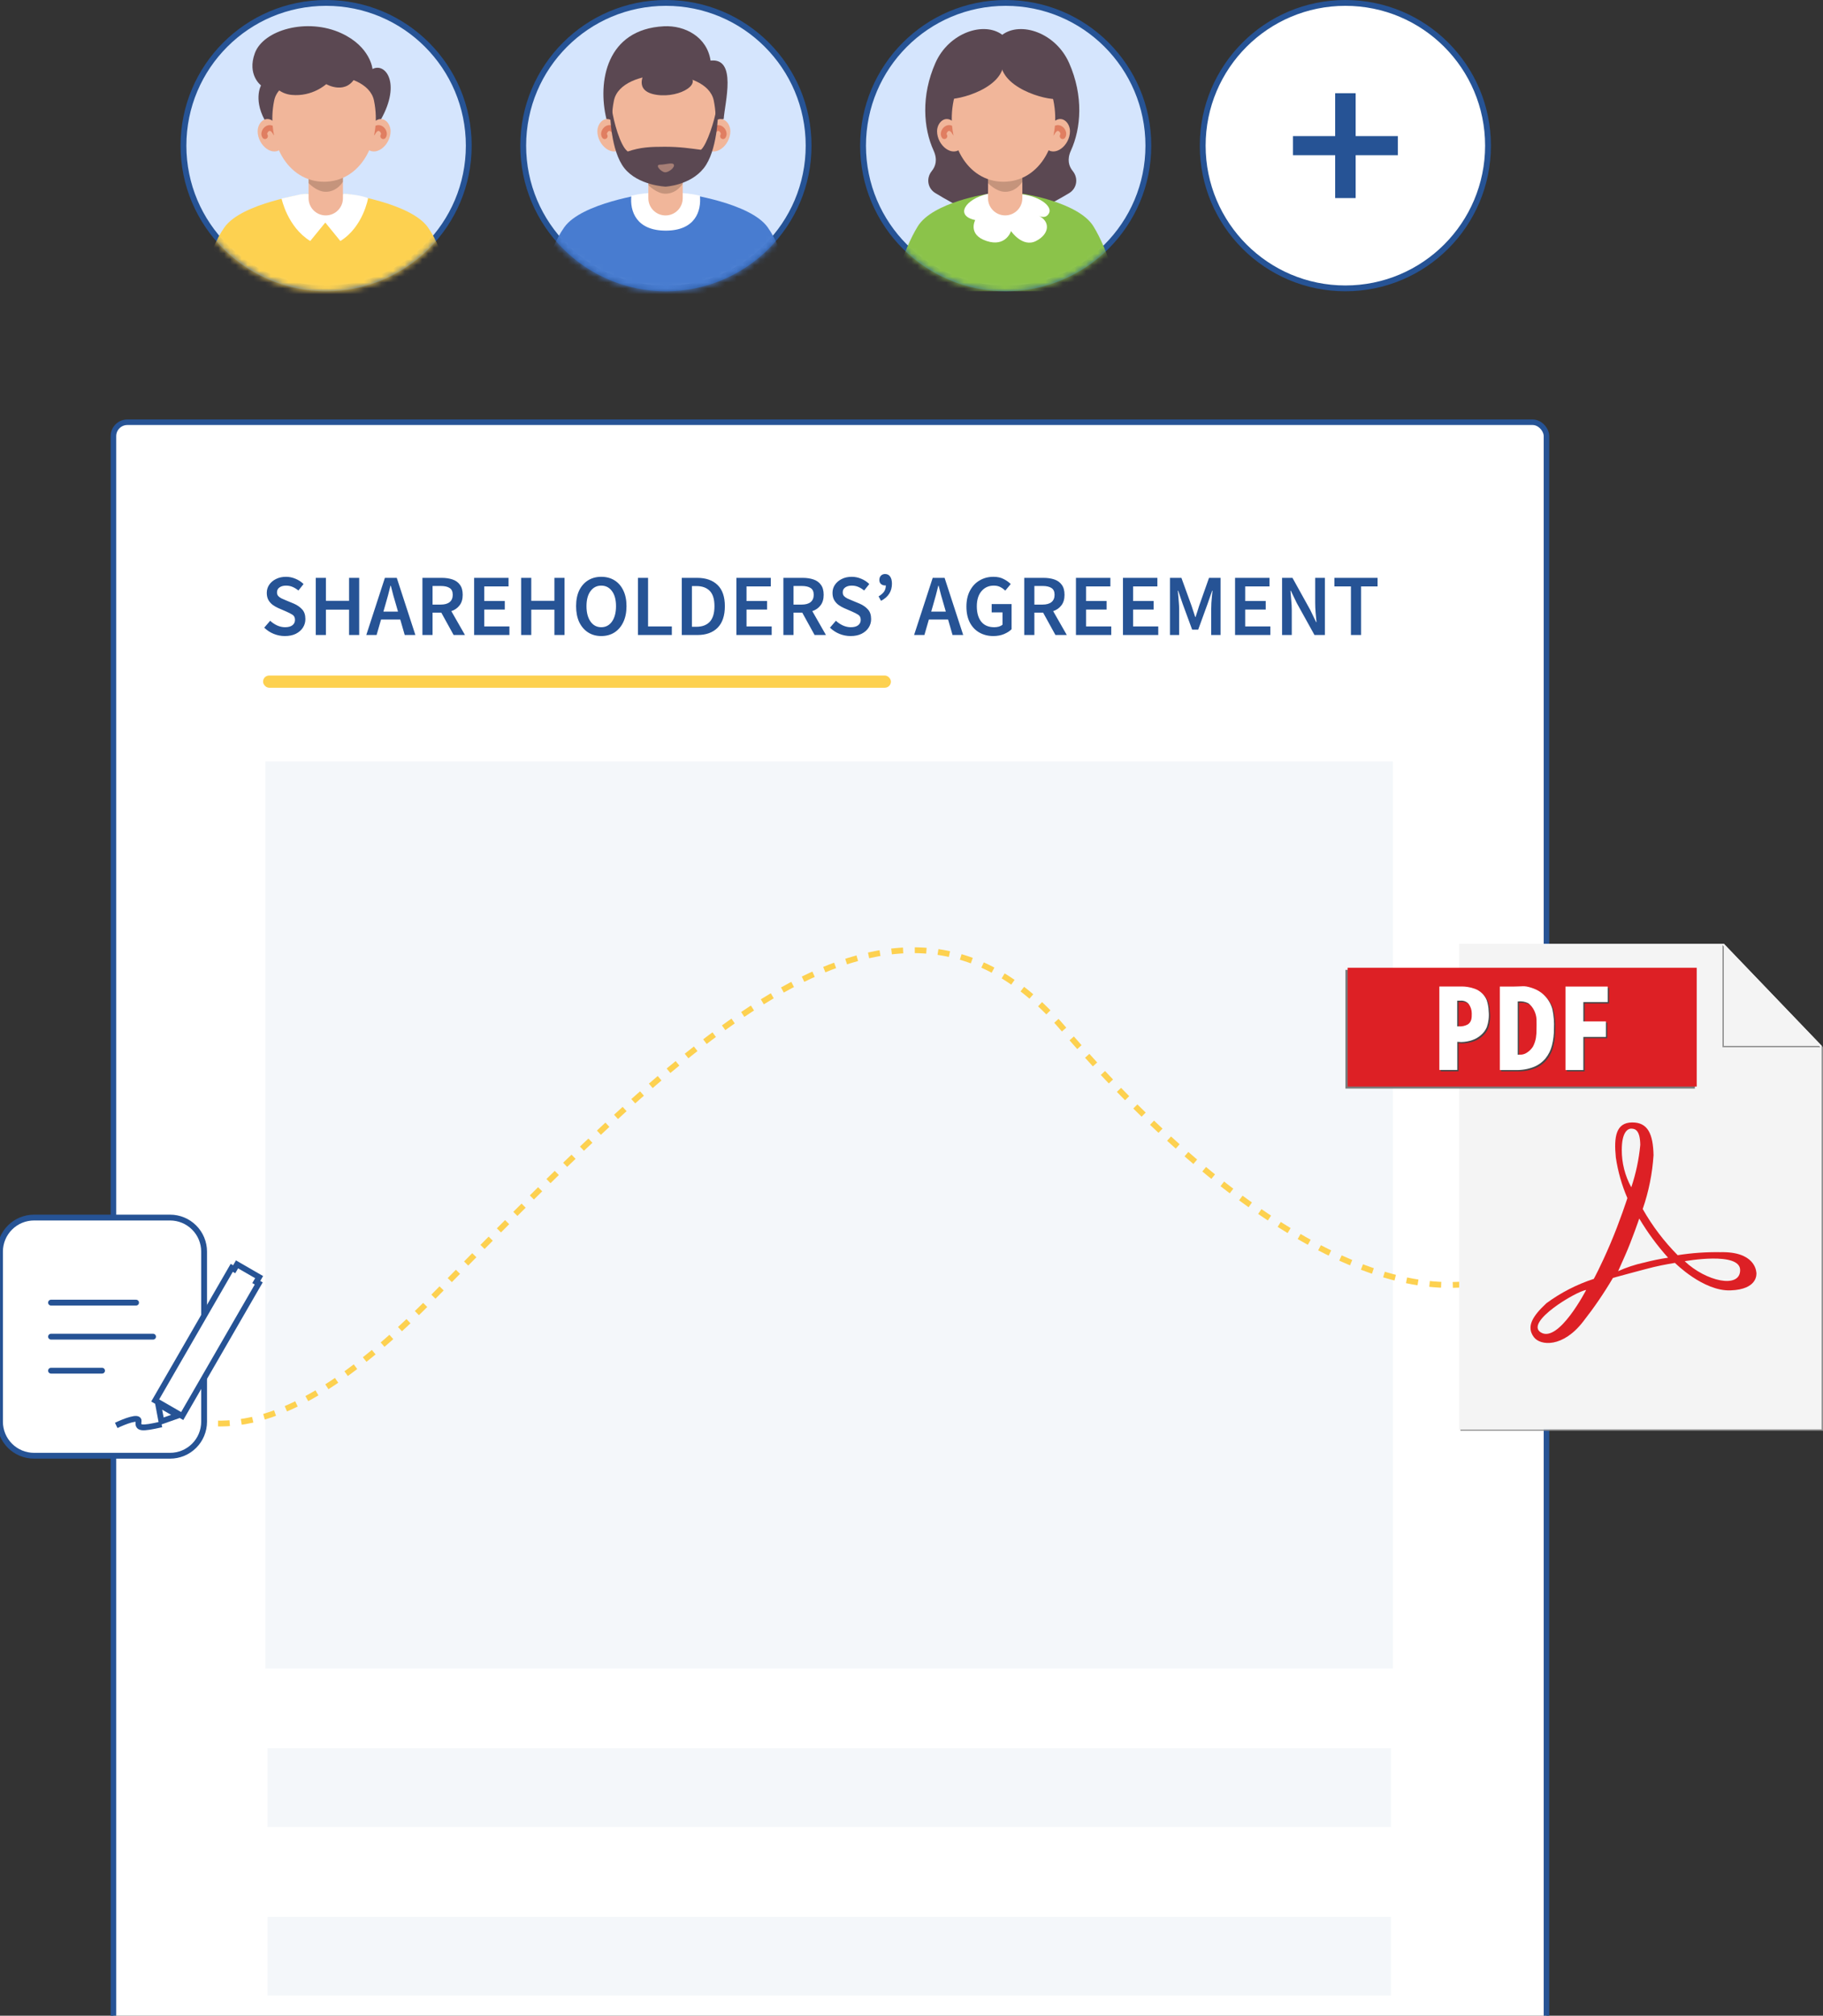
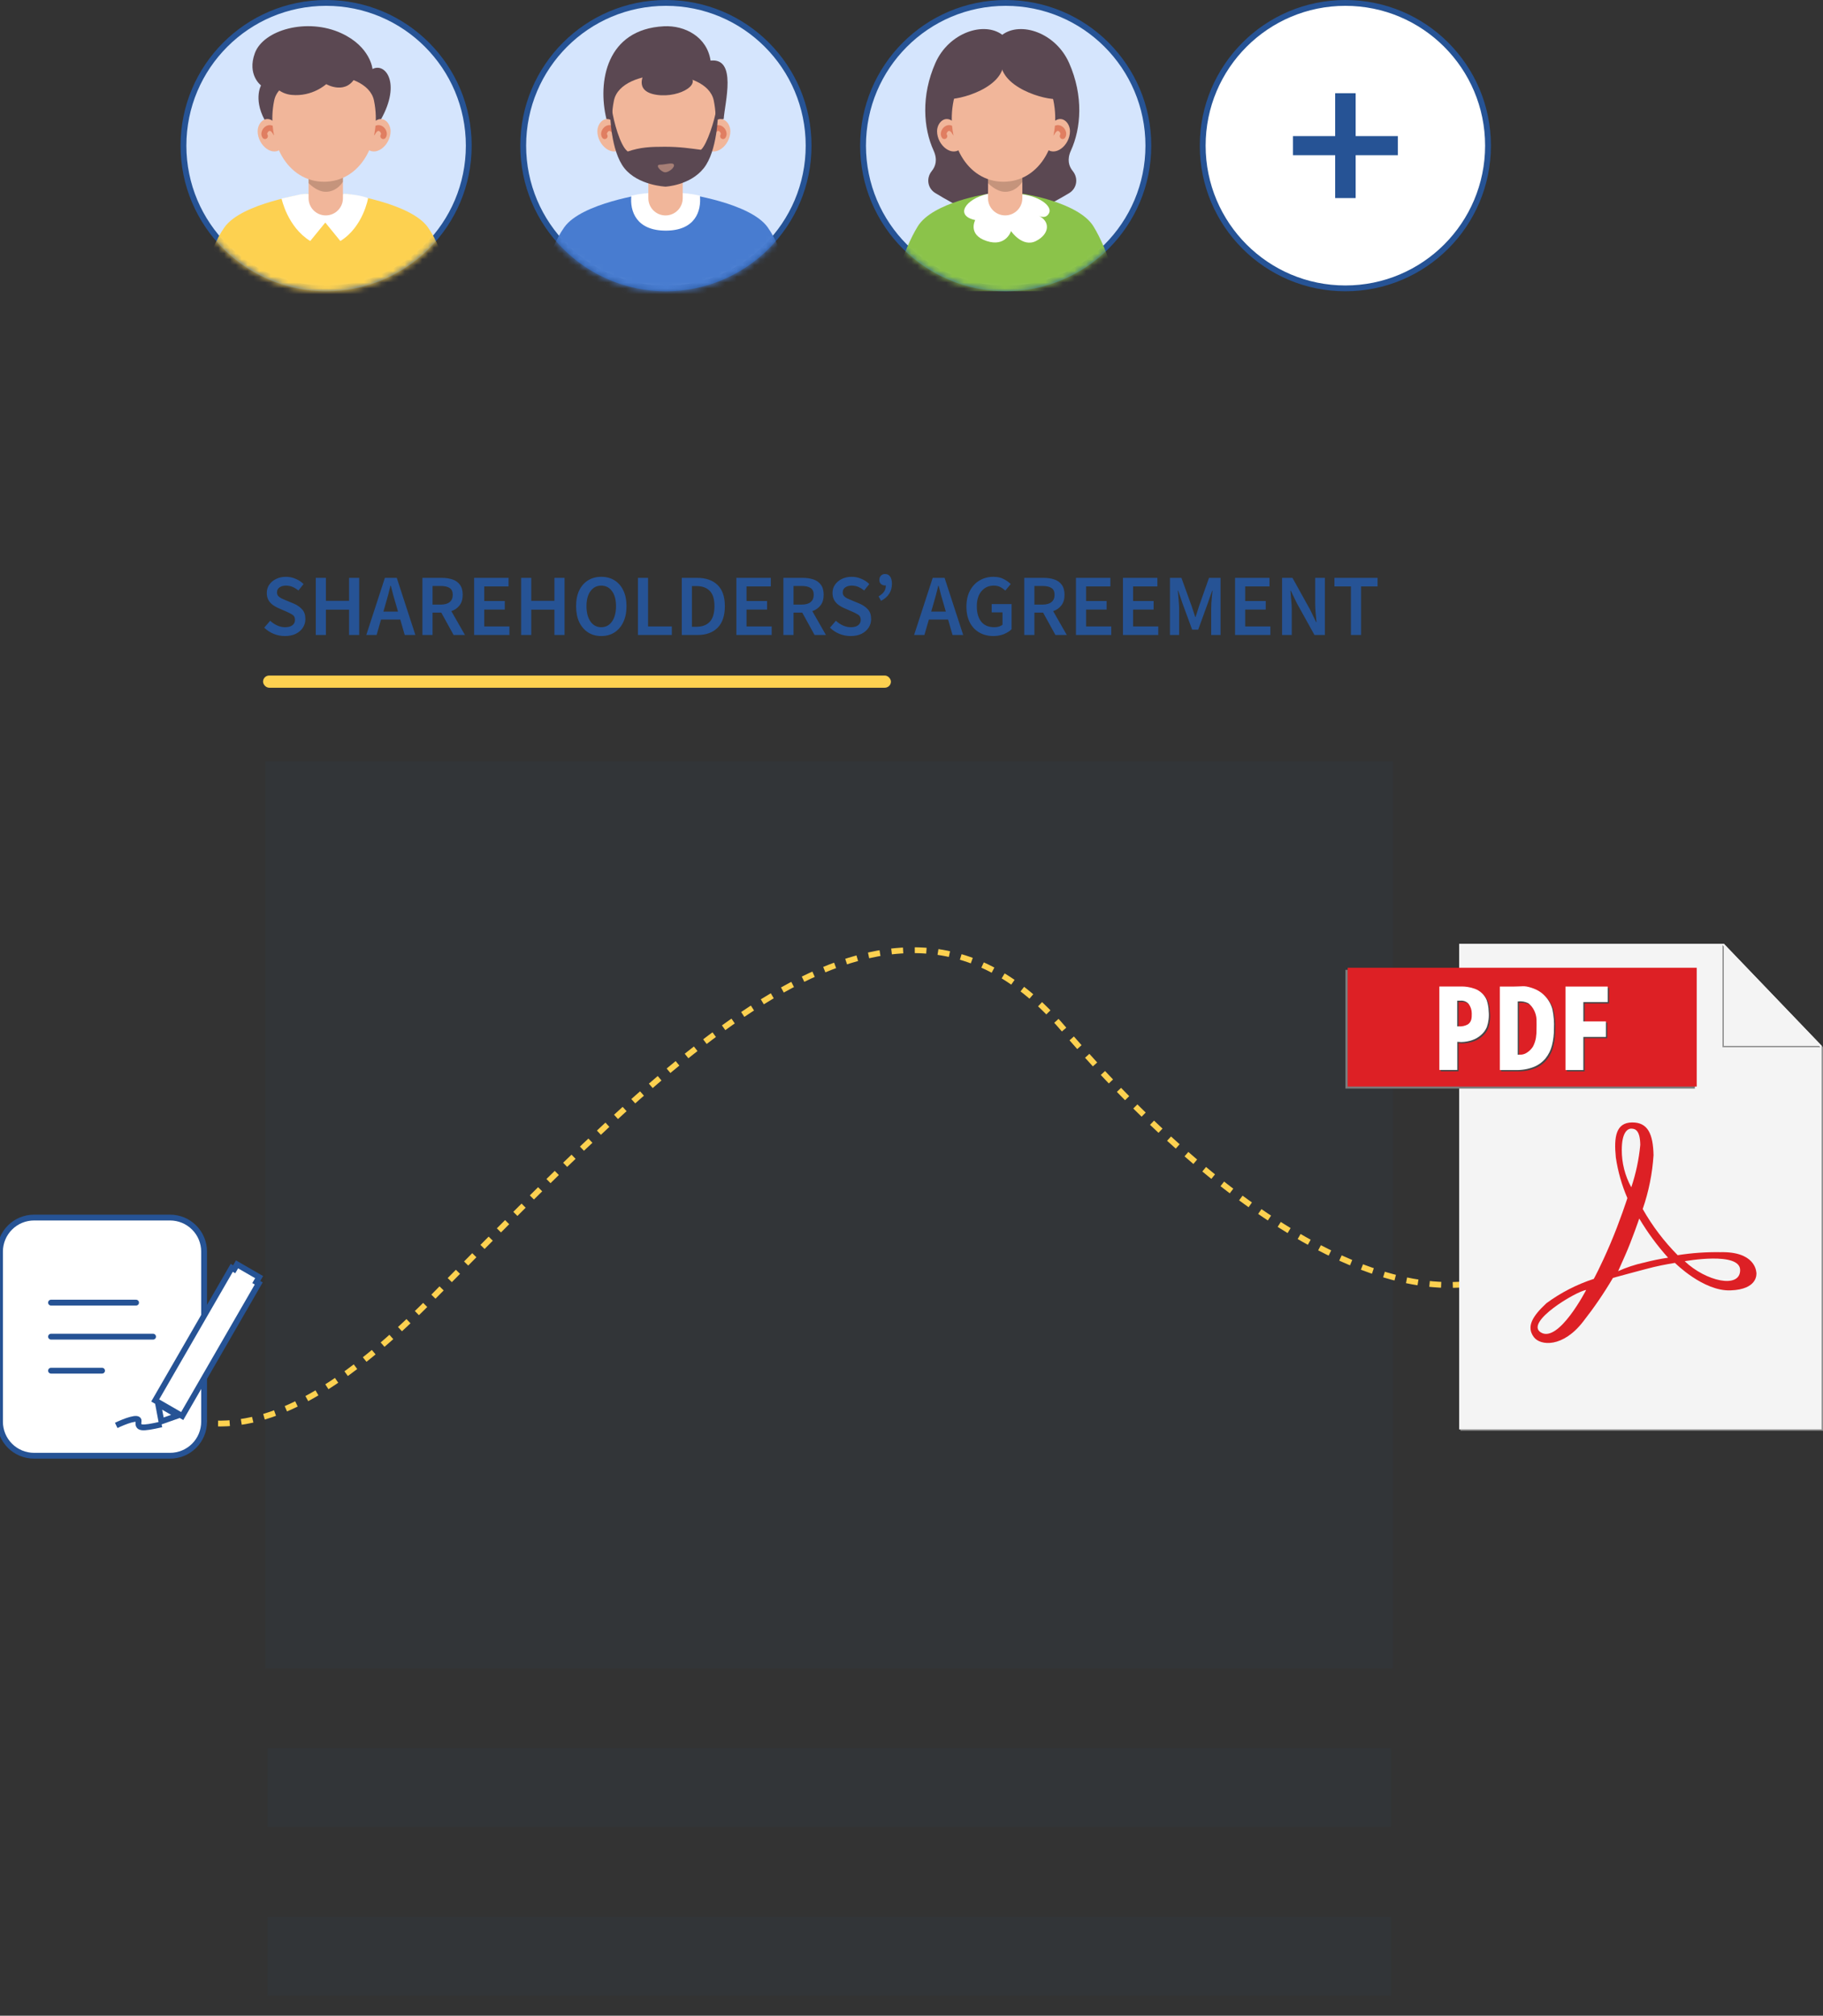
<svg xmlns="http://www.w3.org/2000/svg" width="313" height="346" viewBox="0 0 313 346" fill="none">
  <rect x="0" y="0" width="313" height="346" fill="#333333" stroke="none" />
  <g clip-path="url(#clip0_3370_619)">
-     <rect x="19.477" y="72.477" width="246.046" height="343.38" rx="2.386" fill="white" stroke="#265395" stroke-width="0.954" />
    <rect opacity="0.05" x="45.571" y="130.707" width="193.59" height="155.713" fill="#265395" />
    <rect opacity="0.05" x="45.921" y="300.098" width="192.888" height="13.502" fill="#265395" />
    <rect opacity="0.05" x="45.921" y="329.031" width="192.888" height="13.502" fill="#265395" />
    <path d="M48.908 109.18C48.248 109.18 47.608 109.055 46.988 108.805C46.378 108.555 45.838 108.2 45.368 107.74L46.388 106.555C46.738 106.885 47.138 107.155 47.588 107.365C48.038 107.565 48.488 107.665 48.938 107.665C49.498 107.665 49.923 107.55 50.213 107.32C50.503 107.09 50.648 106.785 50.648 106.405C50.648 105.995 50.503 105.7 50.213 105.52C49.933 105.34 49.573 105.155 49.133 104.965L47.783 104.38C47.463 104.24 47.148 104.06 46.838 103.84C46.538 103.62 46.288 103.34 46.088 103C45.898 102.66 45.803 102.25 45.803 101.77C45.803 101.25 45.943 100.785 46.223 100.375C46.513 99.955 46.903 99.625 47.393 99.385C47.893 99.135 48.463 99.01 49.103 99.01C49.673 99.01 50.223 99.125 50.753 99.355C51.283 99.575 51.738 99.875 52.118 100.255L51.233 101.365C50.923 101.105 50.593 100.9 50.243 100.75C49.903 100.6 49.523 100.525 49.103 100.525C48.643 100.525 48.268 100.63 47.978 100.84C47.698 101.04 47.558 101.32 47.558 101.68C47.558 101.93 47.628 102.14 47.768 102.31C47.918 102.47 48.113 102.61 48.353 102.73C48.593 102.84 48.848 102.95 49.118 103.06L50.453 103.615C51.033 103.865 51.508 104.195 51.878 104.605C52.248 105.005 52.433 105.56 52.433 106.27C52.433 106.8 52.293 107.285 52.013 107.725C51.733 108.165 51.328 108.52 50.798 108.79C50.278 109.05 49.648 109.18 48.908 109.18ZM54.217 109V99.19H55.957V103.135H59.932V99.19H61.672V109H59.932V104.65H55.957V109H54.217ZM66.174 103.78L65.829 104.98H68.334L67.989 103.78C67.829 103.26 67.674 102.725 67.523 102.175C67.383 101.625 67.243 101.08 67.103 100.54H67.043C66.913 101.09 66.773 101.64 66.624 102.19C66.484 102.73 66.334 103.26 66.174 103.78ZM62.889 109L66.084 99.19H68.124L71.319 109H69.489L68.724 106.345H65.424L64.659 109H62.889ZM72.528 109V99.19H75.843C76.523 99.19 77.133 99.28 77.673 99.46C78.223 99.64 78.653 99.945 78.963 100.375C79.283 100.795 79.443 101.37 79.443 102.1C79.443 102.85 79.263 103.455 78.903 103.915C78.553 104.375 78.083 104.705 77.493 104.905L79.833 109H77.883L75.768 105.16H74.268V109H72.528ZM74.268 103.78H75.663C76.333 103.78 76.843 103.64 77.193 103.36C77.553 103.07 77.733 102.65 77.733 102.1C77.733 101.54 77.553 101.15 77.193 100.93C76.843 100.7 76.333 100.585 75.663 100.585H74.268V103.78ZM81.405 109V99.19H87.315V100.66H83.145V103.165H86.67V104.635H83.145V107.53H87.465V109H81.405ZM89.476 109V99.19H91.216V103.135H95.191V99.19H96.931V109H95.191V104.65H91.216V109H89.476ZM103.232 109.18C102.382 109.18 101.632 108.975 100.982 108.565C100.332 108.145 99.822 107.555 99.452 106.795C99.092 106.025 98.912 105.11 98.912 104.05C98.912 102.99 99.092 102.085 99.452 101.335C99.822 100.585 100.332 100.01 100.982 99.61C101.632 99.21 102.382 99.01 103.232 99.01C104.092 99.01 104.847 99.21 105.497 99.61C106.147 100.01 106.652 100.585 107.012 101.335C107.382 102.085 107.567 102.99 107.567 104.05C107.567 105.11 107.382 106.025 107.012 106.795C106.652 107.555 106.147 108.145 105.497 108.565C104.847 108.975 104.092 109.18 103.232 109.18ZM103.232 107.665C104.002 107.665 104.617 107.34 105.077 106.69C105.537 106.03 105.767 105.15 105.767 104.05C105.767 102.95 105.537 102.09 105.077 101.47C104.617 100.84 104.002 100.525 103.232 100.525C102.462 100.525 101.847 100.84 101.387 101.47C100.927 102.09 100.697 102.95 100.697 104.05C100.697 105.15 100.927 106.03 101.387 106.69C101.847 107.34 102.462 107.665 103.232 107.665ZM109.53 109V99.19H111.27V107.53H115.35V109H109.53ZM117.059 109V99.19H119.684C121.184 99.19 122.354 99.595 123.194 100.405C124.034 101.215 124.454 102.43 124.454 104.05C124.454 105.68 124.039 106.915 123.209 107.755C122.379 108.585 121.234 109 119.774 109H117.059ZM118.799 107.59H119.564C120.554 107.59 121.319 107.305 121.859 106.735C122.399 106.155 122.669 105.26 122.669 104.05C122.669 102.85 122.399 101.975 121.859 101.425C121.319 100.875 120.554 100.6 119.564 100.6H118.799V107.59ZM126.434 109V99.19H132.344V100.66H128.174V103.165H131.699V104.635H128.174V107.53H132.494V109H126.434ZM134.505 109V99.19H137.82C138.5 99.19 139.11 99.28 139.65 99.46C140.2 99.64 140.63 99.945 140.94 100.375C141.26 100.795 141.42 101.37 141.42 102.1C141.42 102.85 141.24 103.455 140.88 103.915C140.53 104.375 140.06 104.705 139.47 104.905L141.81 109H139.86L137.745 105.16H136.245V109H134.505ZM136.245 103.78H137.64C138.31 103.78 138.82 103.64 139.17 103.36C139.53 103.07 139.71 102.65 139.71 102.1C139.71 101.54 139.53 101.15 139.17 100.93C138.82 100.7 138.31 100.585 137.64 100.585H136.245V103.78ZM146.042 109.18C145.382 109.18 144.742 109.055 144.122 108.805C143.512 108.555 142.972 108.2 142.502 107.74L143.522 106.555C143.872 106.885 144.272 107.155 144.722 107.365C145.172 107.565 145.622 107.665 146.072 107.665C146.632 107.665 147.057 107.55 147.347 107.32C147.637 107.09 147.782 106.785 147.782 106.405C147.782 105.995 147.637 105.7 147.347 105.52C147.067 105.34 146.707 105.155 146.267 104.965L144.917 104.38C144.597 104.24 144.282 104.06 143.972 103.84C143.672 103.62 143.422 103.34 143.222 103C143.032 102.66 142.937 102.25 142.937 101.77C142.937 101.25 143.077 100.785 143.357 100.375C143.647 99.955 144.037 99.625 144.527 99.385C145.027 99.135 145.597 99.01 146.237 99.01C146.807 99.01 147.357 99.125 147.887 99.355C148.417 99.575 148.872 99.875 149.252 100.255L148.367 101.365C148.057 101.105 147.727 100.9 147.377 100.75C147.037 100.6 146.657 100.525 146.237 100.525C145.777 100.525 145.402 100.63 145.112 100.84C144.832 101.04 144.692 101.32 144.692 101.68C144.692 101.93 144.762 102.14 144.902 102.31C145.052 102.47 145.247 102.61 145.487 102.73C145.727 102.84 145.982 102.95 146.252 103.06L147.587 103.615C148.167 103.865 148.642 104.195 149.012 104.605C149.382 105.005 149.567 105.56 149.567 106.27C149.567 106.8 149.427 107.285 149.147 107.725C148.867 108.165 148.462 108.52 147.932 108.79C147.412 109.05 146.782 109.18 146.042 109.18ZM151.267 103.135L150.847 102.37C151.257 102.13 151.567 101.865 151.777 101.575C151.987 101.275 152.092 100.91 152.092 100.48C152.062 100.49 152.017 100.495 151.957 100.495C151.697 100.495 151.467 100.415 151.267 100.255C151.077 100.085 150.982 99.855 150.982 99.565C150.982 99.245 151.072 98.995 151.252 98.815C151.442 98.625 151.677 98.53 151.957 98.53C152.337 98.53 152.627 98.675 152.827 98.965C153.037 99.255 153.142 99.665 153.142 100.195C153.142 101.505 152.517 102.485 151.267 103.135ZM160.231 103.78L159.886 104.98H162.391L162.046 103.78C161.886 103.26 161.731 102.725 161.581 102.175C161.441 101.625 161.301 101.08 161.161 100.54H161.101C160.971 101.09 160.831 101.64 160.681 102.19C160.541 102.73 160.391 103.26 160.231 103.78ZM156.946 109L160.141 99.19H162.181L165.376 109H163.546L162.781 106.345H159.481L158.716 109H156.946ZM170.549 109.18C169.669 109.18 168.879 108.985 168.179 108.595C167.479 108.205 166.929 107.635 166.529 106.885C166.129 106.125 165.929 105.205 165.929 104.125C165.929 103.055 166.134 102.14 166.544 101.38C166.954 100.61 167.509 100.025 168.209 99.625C168.909 99.215 169.694 99.01 170.564 99.01C171.264 99.01 171.854 99.14 172.334 99.4C172.824 99.65 173.224 99.935 173.534 100.255L172.604 101.38C172.354 101.14 172.074 100.94 171.764 100.78C171.464 100.61 171.084 100.525 170.624 100.525C169.754 100.525 169.049 100.845 168.509 101.485C167.979 102.115 167.714 102.98 167.714 104.08C167.714 105.2 167.969 106.08 168.479 106.72C168.989 107.35 169.734 107.665 170.714 107.665C170.994 107.665 171.259 107.63 171.509 107.56C171.759 107.48 171.964 107.37 172.124 107.23V105.115H170.264V103.69H173.684V108.01C173.354 108.34 172.914 108.62 172.364 108.85C171.824 109.07 171.219 109.18 170.549 109.18ZM175.858 109V99.19H179.173C179.853 99.19 180.463 99.28 181.003 99.46C181.553 99.64 181.983 99.945 182.293 100.375C182.613 100.795 182.773 101.37 182.773 102.1C182.773 102.85 182.593 103.455 182.233 103.915C181.883 104.375 181.413 104.705 180.823 104.905L183.163 109H181.213L179.098 105.16H177.598V109H175.858ZM177.598 103.78H178.993C179.663 103.78 180.173 103.64 180.523 103.36C180.883 103.07 181.063 102.65 181.063 102.1C181.063 101.54 180.883 101.15 180.523 100.93C180.173 100.7 179.663 100.585 178.993 100.585H177.598V103.78ZM184.735 109V99.19H190.645V100.66H186.475V103.165H190V104.635H186.475V107.53H190.795V109H184.735ZM192.806 109V99.19H198.716V100.66H194.546V103.165H198.071V104.635H194.546V107.53H198.866V109H192.806ZM200.877 109V99.19H202.842L204.582 103.99C204.692 104.3 204.797 104.62 204.897 104.95C205.007 105.27 205.112 105.59 205.212 105.91H205.272C205.382 105.59 205.487 105.27 205.587 104.95C205.687 104.62 205.787 104.3 205.887 103.99L207.582 99.19H209.562V109H207.957V104.515C207.957 104.205 207.967 103.87 207.987 103.51C208.017 103.14 208.047 102.77 208.077 102.4C208.117 102.03 208.152 101.695 208.182 101.395H208.122L207.327 103.675L205.722 108.085H204.687L203.067 103.675L202.287 101.395H202.227C202.257 101.695 202.287 102.03 202.317 102.4C202.357 102.77 202.387 103.14 202.407 103.51C202.437 103.87 202.452 104.205 202.452 104.515V109H200.877ZM212.054 109V99.19H217.964V100.66H213.794V103.165H217.319V104.635H213.794V107.53H218.114V109H212.054ZM220.125 109V99.19H221.91L224.97 104.71L225.975 106.795H226.035C225.995 106.295 225.945 105.75 225.885 105.16C225.835 104.57 225.81 104 225.81 103.45V99.19H227.475V109H225.69L222.63 103.48L221.625 101.395H221.565C221.605 101.915 221.65 102.46 221.7 103.03C221.76 103.6 221.79 104.16 221.79 104.71V109H220.125ZM231.949 109V100.66H229.114V99.19H236.524V100.66H233.689V109H231.949Z" fill="#265395" />
    <rect x="45.165" y="115.958" width="107.801" height="2.093" rx="1.047" fill="#FDD150" />
    <path d="M172.674 0.501C186.201 0.501 197.167 11.469 197.167 25C197.167 38.531 186.201 49.5 172.674 49.5C159.148 49.5 148.182 38.531 148.182 25C148.182 11.469 159.148 0.501 172.674 0.501Z" fill="#D5E5FD" stroke="#265395" />
    <mask id="mask0_3370_619" style="mask-type:luminance" maskUnits="userSpaceOnUse" x="147" y="0" width="51" height="50">
      <path d="M197.651 25C197.651 11.193 186.462 0 172.659 0C158.856 0 147.667 11.193 147.667 25C147.667 38.807 158.856 50 172.659 50C186.462 50 197.651 38.807 197.651 25Z" fill="white" />
    </mask>
    <g mask="url(#mask0_3370_619)">
      <path d="M183.565 33.152C180.411 35.056 175.658 37.555 172.55 37.516L172.618 38.099C169.406 38.142 164.03 35.232 160.589 33.139C159.244 32.321 158.993 30.571 159.977 29.362C160.645 28.541 161 27.39 160.29 25.839C158.547 22.023 158.11 16.447 160.609 10.799C162.912 5.604 168.93 3.613 172.087 5.972C175.244 3.616 181.255 5.611 183.555 10.799C186.057 16.447 185.621 22.023 183.874 25.839C183.168 27.39 183.519 28.541 184.187 29.362C185.178 30.578 184.92 32.334 183.565 33.152Z" fill="#5B4852" />
      <path d="M192.119 49.998H153.189C153.189 49.998 155.003 42.988 157.587 38.836C160.17 34.681 169.651 33.266 169.651 33.266L172.655 33.768L175.659 33.266C175.659 33.266 185.143 34.681 187.727 38.836C190.31 42.988 192.122 49.998 192.122 49.998H192.119Z" fill="#8BC34A" />
      <path d="M169.65 33.266C165.708 34.153 163.89 37.021 167.438 37.777C167.438 37.777 166.079 40.28 169.402 41.371C172.722 42.46 173.589 39.667 173.589 39.667C173.589 39.667 175.547 42.548 177.873 41.371C180.199 40.195 180.424 37.989 178.235 36.978C178.235 36.978 179.518 37.78 180.121 36.571C180.724 35.362 178.349 33.517 174.742 33.269C171.136 33.022 169.647 33.269 169.647 33.269L169.65 33.266Z" fill="white" />
      <path d="M172.585 36.975C170.956 36.975 169.636 35.655 169.636 34.026V28.391H175.533V34.026C175.533 35.655 174.214 36.975 172.585 36.975Z" fill="#F1B69A" />
      <path opacity="0.2" d="M175.533 27.739V31.2C175.533 31.2 174.543 32.924 172.585 32.924C171.011 32.924 169.636 31.431 169.636 31.431V27.742H175.533V27.739Z" fill="#150A08" />
      <path d="M164.333 21.68C162.74 19.256 160.889 20.813 160.889 22.521C160.889 24.991 163.567 27.12 165.098 25.347C166.63 23.574 164.333 21.68 164.333 21.68Z" fill="#F1B69A" />
      <path d="M163.984 22.802C162.99 20.947 161.619 22.678 162.143 23.366" stroke="#E07E61" stroke-miterlimit="10" stroke-linecap="round" />
      <path d="M180.266 21.68C181.859 19.256 183.71 20.813 183.71 22.521C183.71 24.991 181.031 27.119 179.5 25.347C177.969 23.574 180.266 21.68 180.266 21.68Z" fill="#F1B69A" />
      <path d="M180.613 22.802C181.606 20.947 182.978 22.678 182.453 23.366" stroke="#E07E61" stroke-miterlimit="10" stroke-linecap="round" />
      <path d="M172.29 31.197C165.989 31.197 162.262 24.307 163.735 17.232C164.95 11.405 179.647 11.405 180.859 17.232C182.331 24.304 178.594 31.2 172.29 31.197Z" fill="#F1B69A" />
      <path d="M173.035 14.82C173.869 12.731 173.562 10.173 172.295 10.118C171.028 10.062 169.405 11.982 169.405 11.982L170.086 14.82H173.035Z" fill="#F1B69A" />
      <path d="M171.852 10.062C171.229 15.019 179.749 17.288 181.574 16.975C183.401 16.662 182.919 10.822 178.319 9.766C173.718 8.707 172.089 8.166 171.852 10.062Z" fill="#5B4852" />
      <path d="M172.297 10.114C172.92 15.071 164.416 17.284 162.589 16.971C160.761 16.658 161.243 10.818 165.843 9.762C170.444 8.703 172.06 8.218 172.297 10.114Z" fill="#5B4852" />
    </g>
    <path d="M230.992 0.501C244.519 0.501 255.485 11.469 255.485 25C255.485 38.531 244.519 49.5 230.992 49.5C217.466 49.5 206.5 38.531 206.5 25C206.5 11.469 217.466 0.501 230.992 0.501Z" fill="white" stroke="#265395" />
    <path d="M114.334 0.5C127.865 0.5 138.834 11.469 138.834 25C138.834 38.531 127.865 49.5 114.334 49.5C100.803 49.5 89.834 38.531 89.834 25C89.834 11.469 100.803 0.5 114.334 0.5Z" fill="#D5E5FD" stroke="#265395" />
    <mask id="mask1_3370_619" style="mask-type:luminance" maskUnits="userSpaceOnUse" x="89" y="0" width="51" height="51">
      <path d="M114.334 1C127.588 1 138.334 11.745 138.334 25C138.334 38.255 127.588 49 114.334 49C101.079 49 90.334 38.255 90.334 25C90.334 11.745 101.079 1 114.334 1Z" fill="white" stroke="white" stroke-width="2" />
    </mask>
    <g mask="url(#mask1_3370_619)">
      <path d="M124.254 20.416C124.456 17.629 126.574 9.876 122.002 10.404C121.409 6.366 117.628 4.322 113.985 4.511C104.1 5.017 102.571 14.047 104.119 20.419C106.629 27.1 119.515 21.875 124.254 20.428C124.254 20.425 124.254 20.422 124.254 20.419V20.416Z" fill="#5B4852" />
      <path d="M136.115 50.522H92.565C92.565 50.522 93.885 43.219 96.88 39.015C99.872 34.807 110.982 33.272 110.982 33.272L114.342 33.791L117.702 33.272C117.702 33.272 128.815 34.807 131.807 39.015C134.799 43.219 136.119 50.522 136.119 50.522H136.115Z" fill="#487CD0" />
      <path d="M108.401 33.586C111.36 32.904 113.879 33.103 114.283 33.142H114.287C114.691 33.103 117.21 32.904 120.169 33.586C120.45 36.235 119.358 39.572 114.342 39.589C109.265 39.605 108.114 36.268 108.401 33.586Z" fill="white" />
      <path d="M114.269 36.981C112.639 36.981 111.319 35.661 111.319 34.032V28.397H117.218V34.032C117.218 35.661 115.898 36.981 114.269 36.981Z" fill="#F1B69A" />
-       <path opacity="0.2" d="M117.218 28.064V31.526C117.218 31.526 116.227 33.25 114.269 33.25C112.694 33.25 111.319 31.757 111.319 31.757V28.068H117.218V28.064Z" fill="#150A08" />
      <path d="M106.012 21.683C104.419 19.259 102.568 20.816 102.568 22.524C102.568 24.994 105.247 27.122 106.778 25.35C108.31 23.577 106.012 21.683 106.012 21.683Z" fill="#F1B69A" />
      <path d="M105.663 22.804C104.669 20.95 103.297 22.681 103.822 23.368" stroke="#E07E61" stroke-miterlimit="10" stroke-linecap="round" />
      <path d="M121.949 21.683C123.542 19.259 125.394 20.816 125.394 22.524C125.394 24.994 122.715 27.123 121.183 25.35C119.651 23.577 121.949 21.683 121.949 21.683Z" fill="#F1B69A" />
      <path d="M122.3 22.804C123.294 20.95 124.666 22.681 124.141 23.368" stroke="#E07E61" stroke-miterlimit="10" stroke-linecap="round" />
      <path d="M113.973 31.203C107.67 31.203 103.942 24.313 105.415 17.238C106.631 11.411 121.332 11.411 122.545 17.238C124.018 24.31 120.279 31.206 113.973 31.203Z" fill="#F1B69A" />
      <path d="M123.278 19.559C123.278 19.559 123.196 25.907 120.827 28.876C118.461 31.845 114.27 32.037 114.27 32.037C114.27 32.037 109.573 31.845 107.207 28.876C104.841 25.907 104.757 19.559 104.757 19.559L105.086 18.92C105.327 20.621 106.438 25.03 107.778 26.005C109.971 25.272 111.61 25.19 114.113 25.19C116.789 25.19 118.493 25.477 120.354 25.712C121.43 24.763 122.737 20.471 122.952 18.92L123.281 19.559H123.278Z" fill="#5B4852" />
      <g style="mix-blend-mode:multiply" opacity="0.5">
        <path d="M113.358 28.266C114.241 28.266 115.505 27.81 115.701 28.266C115.896 28.723 114.821 29.635 114.15 29.57C113.478 29.505 112.347 28.263 113.354 28.266H113.358Z" fill="#F1B69A" />
      </g>
      <path d="M109.15 12.978L110.619 12.623C110.619 12.623 108.706 15.693 112.78 16.283C116.854 16.873 121.101 14.112 117.718 12.704L118.946 12.623L115.987 10.351L109.15 12.978Z" fill="#5B4852" />
    </g>
    <path d="M55.993 0.5C69.519 0.5 80.485 11.468 80.485 24.999C80.485 38.529 69.519 49.498 55.993 49.498C42.466 49.498 31.5 38.529 31.5 24.999C31.5 11.468 42.466 0.5 55.993 0.5Z" fill="#D5E5FD" stroke="#265395" />
    <mask id="mask2_3370_619" style="mask-type:luminance" maskUnits="userSpaceOnUse" x="31" y="-1" width="50" height="51">
      <path d="M81 24.999C81 11.192 69.81 -0 56.007 -0C42.204 -0 31.014 11.192 31.014 24.999C31.014 38.805 42.204 49.997 56.007 49.997C69.81 49.997 81 38.805 81 24.999Z" fill="white" />
    </mask>
    <g mask="url(#mask2_3370_619)">
      <path d="M65.444 20.435C68.884 14.24 66.161 10.688 63.958 11.851C63.958 11.851 63.626 8.009 58.586 5.695C52.754 3.016 45.221 5.105 43.751 9.14C42.396 12.865 44.817 14.66 44.817 14.66C44.817 14.66 43.318 17.336 45.882 21.341C48.446 25.346 63.906 23.208 65.447 20.435H65.444Z" fill="#5B4852" />
      <path d="M77.769 50.518H34.231C34.231 50.518 35.55 43.215 38.545 39.011C41.539 34.803 52.642 33.268 52.642 33.268L56.002 33.787L59.361 33.268C59.361 33.268 70.471 34.803 73.462 39.011C76.453 43.215 77.772 50.518 77.772 50.518H77.769Z" fill="#FDD150" />
      <path d="M51.636 33.354L48.343 34.077C48.343 34.077 49.333 38.942 53.266 41.373L55.934 38.101V33.741L52.64 33.268L51.636 33.354Z" fill="white" />
      <path d="M59.356 33.268C60.418 33.383 61.853 33.506 63.202 34.005C63.202 34.005 62.37 38.942 58.438 41.373L55.769 38.101V34.592L59.063 33.268H59.356Z" fill="white" />
      <path d="M55.93 36.977C54.301 36.977 52.981 35.657 52.981 34.028V28.393H58.879V34.028C58.879 35.657 57.559 36.977 55.93 36.977Z" fill="#F1B69A" />
      <path opacity="0.2" d="M58.882 27.738V31.199C58.882 31.199 57.891 32.923 55.933 32.923C54.36 32.923 52.985 31.43 52.985 31.43V27.741H58.882V27.738Z" fill="#150A08" />
      <path d="M47.682 21.68C46.089 19.256 44.238 20.813 44.238 22.521C44.238 24.991 46.916 27.119 48.448 25.346C49.979 23.573 47.682 21.68 47.682 21.68Z" fill="#F1B69A" />
      <path d="M47.334 22.8C46.34 20.947 44.968 22.677 45.493 23.364" stroke="#E07E61" stroke-miterlimit="10" stroke-linecap="round" />
      <path d="M63.614 21.68C65.207 19.255 67.058 20.813 67.058 22.52C67.058 24.991 64.38 27.119 62.849 25.346C61.317 23.573 63.614 21.68 63.614 21.68Z" fill="#F1B69A" />
      <path d="M63.962 22.8C64.956 20.947 66.328 22.677 65.803 23.364" stroke="#E07E61" stroke-miterlimit="10" stroke-linecap="round" />
      <path d="M55.636 31.199C49.335 31.199 45.608 24.31 47.08 17.235C48.296 11.408 62.993 11.408 64.205 17.235C65.678 24.306 61.941 31.202 55.636 31.199Z" fill="#F1B69A" />
      <path d="M61.22 12.865C59.587 16.531 56.01 14.442 56.01 14.442C56.01 14.442 53.664 16.638 50.061 16.29C46.457 15.938 44.578 11.617 48.966 9.788C53.355 7.96 63.517 7.712 61.22 12.865Z" fill="#5B4852" />
    </g>
    <path d="M229.241 34V26.637H222V23.364H229.241V16H232.76V23.364H240V26.637H232.76V34H229.241Z" fill="#265395" />
    <path d="M5 223C25.667 246.333 41.2 256.2 74 223C115 181.5 152.5 141.5 182.5 176.5C212.5 211.5 243.5 228.5 262 217" stroke="#FDD150" stroke-dasharray="2 2" />
    <path d="M296.179 162.215L312.788 179.528V245.367H250.743V245.582H313V179.746L296.179 162.215Z" fill="#909090" />
    <path d="M295.973 162H250.531V245.367H312.788V179.531L295.973 162Z" fill="#F4F4F4" />
    <path d="M250.075 166.478H231V186.857H291V166.478H250.075Z" fill="#7A7B7C" />
    <path d="M291.319 186.51H231.388V166.116H291.319V186.51Z" fill="#DD2025" />
    <path d="M251.26 169.564H247.358V183.893H250.427V179.06L251.104 179.099C251.763 179.087 252.415 178.969 253.036 178.749C253.58 178.562 254.081 178.267 254.507 177.881C254.942 177.513 255.284 177.049 255.507 176.525C255.807 175.655 255.914 174.73 255.821 173.815C255.802 173.161 255.688 172.513 255.481 171.893C255.292 171.444 255.012 171.041 254.659 170.707C254.306 170.372 253.888 170.116 253.43 169.952C253.034 169.809 252.625 169.705 252.209 169.642C251.894 169.593 251.576 169.567 251.257 169.564M250.692 176.412H250.427V171.994H251.003C251.257 171.976 251.512 172.015 251.749 172.108C251.987 172.202 252.2 172.347 252.373 172.534C252.732 173.015 252.924 173.6 252.919 174.2C252.919 174.934 252.919 175.6 252.257 176.069C251.779 176.331 251.236 176.452 250.692 176.412ZM261.651 169.525C261.319 169.525 260.997 169.549 260.77 169.558L260.06 169.576H257.731V183.904H260.472C261.519 183.933 262.561 183.756 263.54 183.382C264.328 183.07 265.026 182.566 265.57 181.916C266.1 181.261 266.48 180.498 266.684 179.681C266.918 178.755 267.032 177.803 267.024 176.848C267.082 175.72 266.994 174.589 266.764 173.484C266.546 172.67 266.136 171.92 265.57 171.296C265.126 170.792 264.582 170.385 263.973 170.101C263.45 169.859 262.9 169.681 262.334 169.57C262.109 169.533 261.882 169.516 261.654 169.519M261.11 181.272H260.812V172.125H260.851C261.466 172.055 262.089 172.166 262.642 172.445C263.047 172.768 263.377 173.176 263.609 173.639C263.86 174.126 264.004 174.662 264.033 175.209C264.06 175.866 264.033 176.403 264.033 176.848C264.045 177.36 264.012 177.873 263.934 178.379C263.842 178.899 263.672 179.402 263.43 179.872C263.155 180.308 262.785 180.676 262.346 180.946C261.978 181.184 261.542 181.296 261.104 181.263M276.269 169.576H269.015V183.904H272.084V178.221H275.964V175.558H272.084V172.239H276.263V169.576" fill="#464648" />
    <path d="M289.257 216.493C289.257 216.493 298.773 214.767 298.773 218.018C298.773 221.269 292.878 219.946 289.257 216.493ZM282.221 216.74C280.709 217.074 279.235 217.564 277.824 218.2L279.018 215.513C280.212 212.827 281.451 209.164 281.451 209.164C282.875 211.562 284.533 213.814 286.4 215.887C284.992 216.096 283.597 216.383 282.221 216.746V216.74ZM278.454 197.337C278.454 194.504 279.37 193.731 280.084 193.731C280.797 193.731 281.6 194.075 281.627 196.534C281.394 199.008 280.876 201.446 280.084 203.8C278.997 201.823 278.435 199.602 278.451 197.346L278.454 197.337ZM264.576 228.728C261.657 226.982 270.698 221.606 272.337 221.433C272.328 221.436 267.633 230.555 264.576 228.728ZM301.552 218.403C301.522 218.104 301.254 214.8 295.373 214.94C292.922 214.901 290.472 215.074 288.051 215.457C285.705 213.094 283.685 210.428 282.045 207.531C283.078 204.545 283.704 201.432 283.904 198.278C283.818 194.696 282.961 192.642 280.215 192.672C277.469 192.701 277.069 195.104 277.43 198.681C277.784 201.084 278.451 203.43 279.415 205.66C279.415 205.66 278.146 209.609 276.469 213.537C274.791 217.466 273.645 219.525 273.645 219.525C270.727 220.475 267.981 221.886 265.51 223.704C263.051 225.994 262.051 227.752 263.346 229.51C264.463 231.027 268.37 231.37 271.863 226.794C273.718 224.43 275.414 221.945 276.937 219.355C276.937 219.355 282.263 217.896 283.919 217.496C285.576 217.096 287.579 216.779 287.579 216.779C287.579 216.779 292.442 221.672 297.131 221.498C301.821 221.325 301.594 218.696 301.564 218.409" fill="#DD2025" />
    <path d="M295.743 162.23V179.761H312.558L295.743 162.23Z" fill="#909090" />
    <path d="M295.973 162V179.531H312.788L295.973 162Z" fill="#F4F4F4" />
    <path d="M251.03 169.334H247.128V183.663H250.209V178.833L250.89 178.872C251.548 178.86 252.2 178.742 252.821 178.522C253.365 178.335 253.866 178.04 254.293 177.654C254.724 177.285 255.063 176.821 255.284 176.299C255.583 175.428 255.69 174.504 255.597 173.588C255.578 172.934 255.464 172.286 255.257 171.666C255.068 171.218 254.789 170.814 254.436 170.48C254.083 170.146 253.664 169.889 253.206 169.725C252.808 169.581 252.397 169.476 251.979 169.412C251.664 169.363 251.346 169.337 251.027 169.334M250.463 176.182H250.197V171.764H250.776C251.03 171.746 251.286 171.785 251.523 171.878C251.76 171.972 251.973 172.118 252.146 172.305C252.505 172.785 252.697 173.37 252.693 173.97C252.693 174.705 252.693 175.37 252.03 175.839C251.552 176.101 251.009 176.22 250.466 176.179M261.421 169.296C261.09 169.296 260.767 169.319 260.54 169.328L259.839 169.346H257.51V183.675H260.251C261.298 183.703 262.341 183.526 263.319 183.152C264.107 182.84 264.805 182.336 265.349 181.687C265.879 181.031 266.259 180.268 266.463 179.451C266.697 178.525 266.812 177.573 266.803 176.618C266.861 175.49 266.774 174.359 266.543 173.254C266.325 172.44 265.915 171.69 265.349 171.066C264.905 170.562 264.361 170.155 263.752 169.872C263.229 169.63 262.679 169.451 262.113 169.34C261.889 169.303 261.661 169.286 261.433 169.29M260.89 181.042H260.591V171.896H260.63C261.245 171.825 261.868 171.936 262.421 172.215C262.826 172.538 263.156 172.946 263.388 173.409C263.639 173.897 263.783 174.432 263.812 174.979C263.839 175.636 263.812 176.173 263.812 176.618C263.824 177.13 263.791 177.643 263.713 178.149C263.621 178.669 263.451 179.173 263.209 179.642C262.935 180.078 262.564 180.446 262.125 180.716C261.757 180.955 261.321 181.066 260.884 181.033M276.039 169.346H268.785V183.675H271.854V177.991H275.734V175.328H271.854V172.009H276.033V169.346" fill="white" />
    <path d="M35.043 244.043V214.84C35.043 213.292 34.428 211.806 33.332 210.711C32.237 209.615 30.752 209 29.203 209H5.84C4.292 209 2.806 209.615 1.711 210.711C0.615 211.806 0 213.292 0 214.84V244.043C0 245.592 0.615 247.078 1.711 248.173C2.806 249.268 4.292 249.883 5.84 249.883H29.203C30.752 249.883 32.237 249.268 33.332 248.173C34.428 247.078 35.043 245.592 35.043 244.043ZM8.761 223.601H23.362H8.761ZM8.761 229.442H26.282H8.761ZM8.761 235.282H17.521H8.761Z" fill="white" />
    <path d="M8.761 223.601H23.362M8.761 229.442H26.282M8.761 235.282H17.521M35.043 244.043V214.84C35.043 213.292 34.428 211.806 33.332 210.711C32.237 209.615 30.752 209 29.203 209H5.84C4.292 209 2.806 209.615 1.711 210.711C0.615 211.806 0 213.292 0 214.84V244.043C0 245.592 0.615 247.078 1.711 248.173C2.806 249.268 4.292 249.883 5.84 249.883H29.203C30.752 249.883 32.237 249.268 33.332 248.173C34.428 247.078 35.043 245.592 35.043 244.043Z" stroke="#265395" stroke-linecap="round" stroke-linejoin="round" />
    <path fill-rule="evenodd" clip-rule="evenodd" d="M40.697 217.031L44.49 219.221L44.003 220.064L44.425 220.307L31.284 243.068L26.647 240.391L39.788 217.63L40.21 217.874L40.697 217.031ZM27.71 243.982L27.152 241L30.572 242.975L27.71 243.982Z" fill="white" />
    <path d="M44.49 219.221L44.923 219.471L45.173 219.038L44.74 218.788L44.49 219.221ZM40.697 217.031L40.947 216.598L40.514 216.348L40.264 216.781L40.697 217.031ZM44.003 220.064L43.57 219.814L43.32 220.247L43.753 220.497L44.003 220.064ZM44.425 220.307L44.858 220.557L45.108 220.124L44.675 219.874L44.425 220.307ZM31.284 243.068L31.034 243.501L31.467 243.751L31.717 243.318L31.284 243.068ZM26.647 240.391L26.214 240.141L25.964 240.574L26.397 240.824L26.647 240.391ZM39.788 217.63L40.038 217.197L39.605 216.947L39.355 217.38L39.788 217.63ZM40.21 217.874L39.96 218.307L40.393 218.557L40.643 218.124L40.21 217.874ZM27.152 241L27.402 240.567L26.46 240.023L26.66 241.092L27.152 241ZM27.71 243.982L27.219 244.074L27.326 244.647L27.876 244.454L27.71 243.982ZM30.572 242.975L30.738 243.446L31.764 243.085L30.822 242.542L30.572 242.975ZM44.74 218.788L40.947 216.598L40.447 217.464L44.24 219.654L44.74 218.788ZM44.436 220.314L44.923 219.471L44.057 218.971L43.57 219.814L44.436 220.314ZM44.675 219.874L44.253 219.631L43.753 220.497L44.175 220.74L44.675 219.874ZM31.717 243.318L44.858 220.557L43.992 220.057L30.851 242.818L31.717 243.318ZM26.397 240.824L31.034 243.501L31.534 242.635L26.897 239.958L26.397 240.824ZM39.355 217.38L26.214 240.141L27.08 240.641L40.221 217.88L39.355 217.38ZM40.46 217.441L40.038 217.197L39.538 218.063L39.96 218.307L40.46 217.441ZM40.264 216.781L39.777 217.624L40.643 218.124L41.13 217.281L40.264 216.781ZM26.66 241.092L27.219 244.074L28.202 243.89L27.643 240.908L26.66 241.092ZM30.822 242.542L27.402 240.567L26.902 241.433L30.322 243.408L30.822 242.542ZM27.876 244.454L30.738 243.446L30.406 242.503L27.544 243.51L27.876 244.454Z" fill="#265395" />
    <path d="M19.955 244.676C21.303 244.024 23.96 242.969 23.798 243.965C23.596 245.21 24.203 245.299 27.742 244.498" stroke="#265395" />
  </g>
  <defs>
    <clipPath id="clip0_3370_619">
      <rect width="313" height="346" fill="white" />
    </clipPath>
  </defs>
</svg>